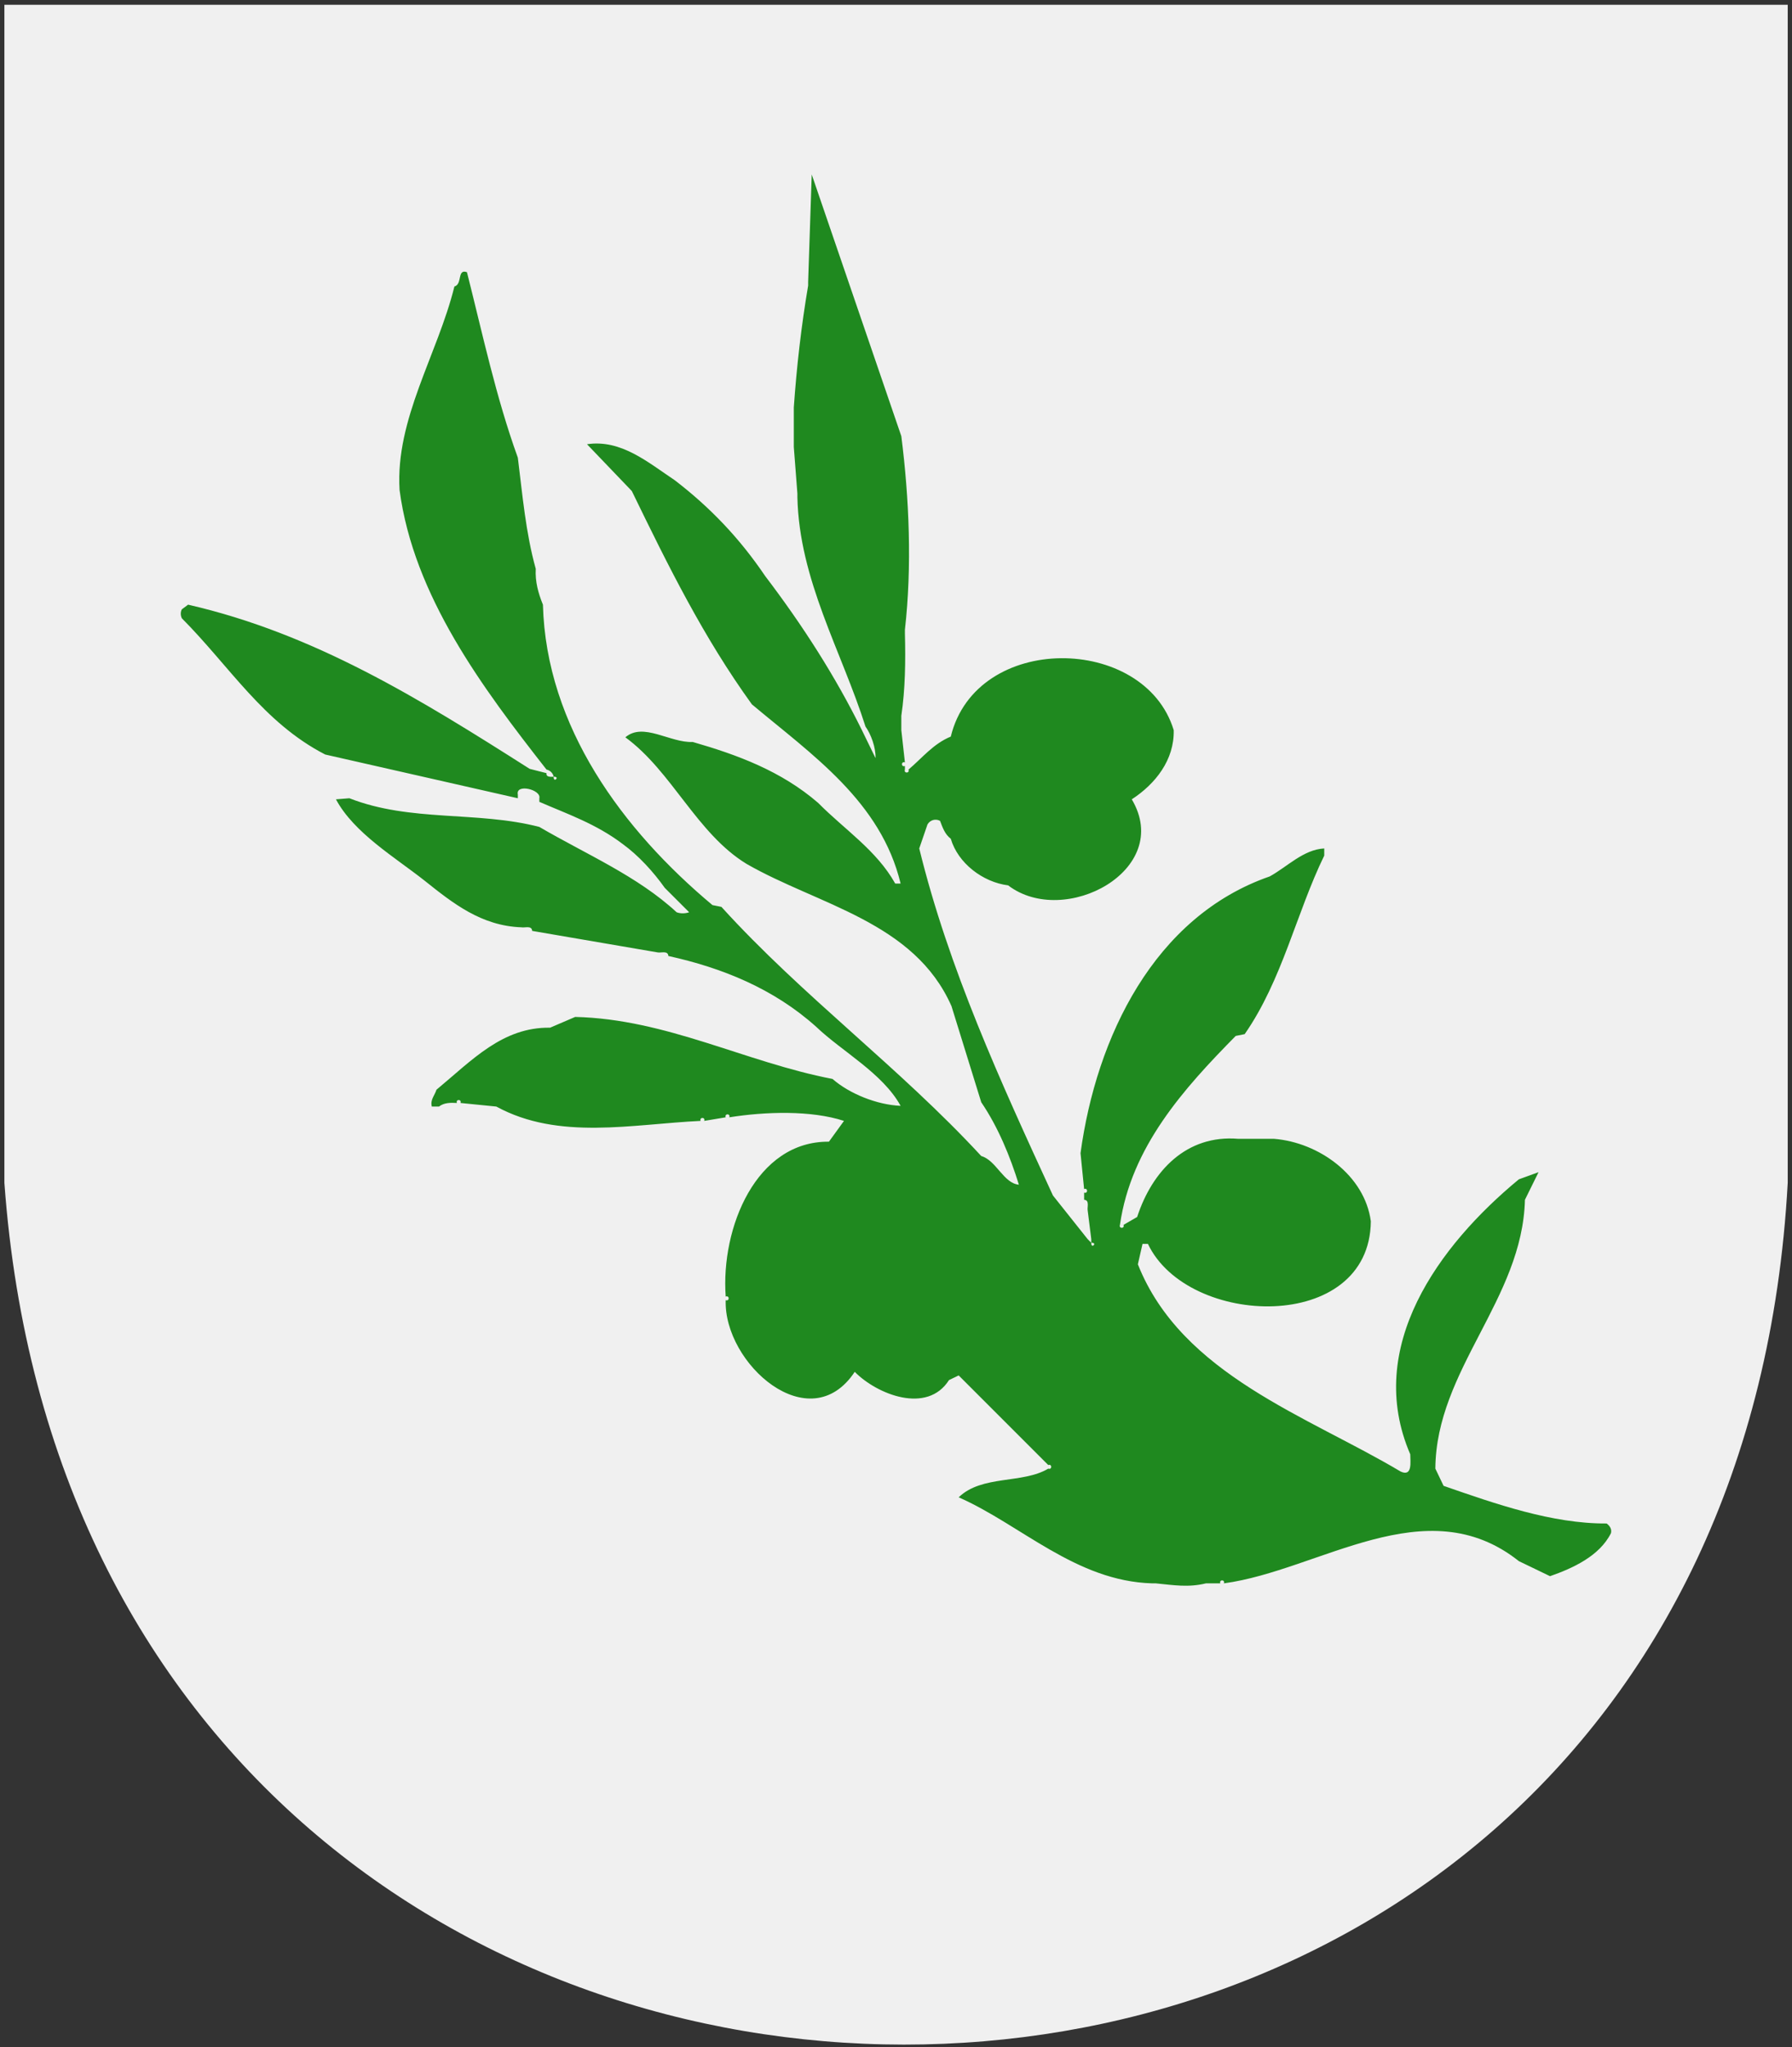
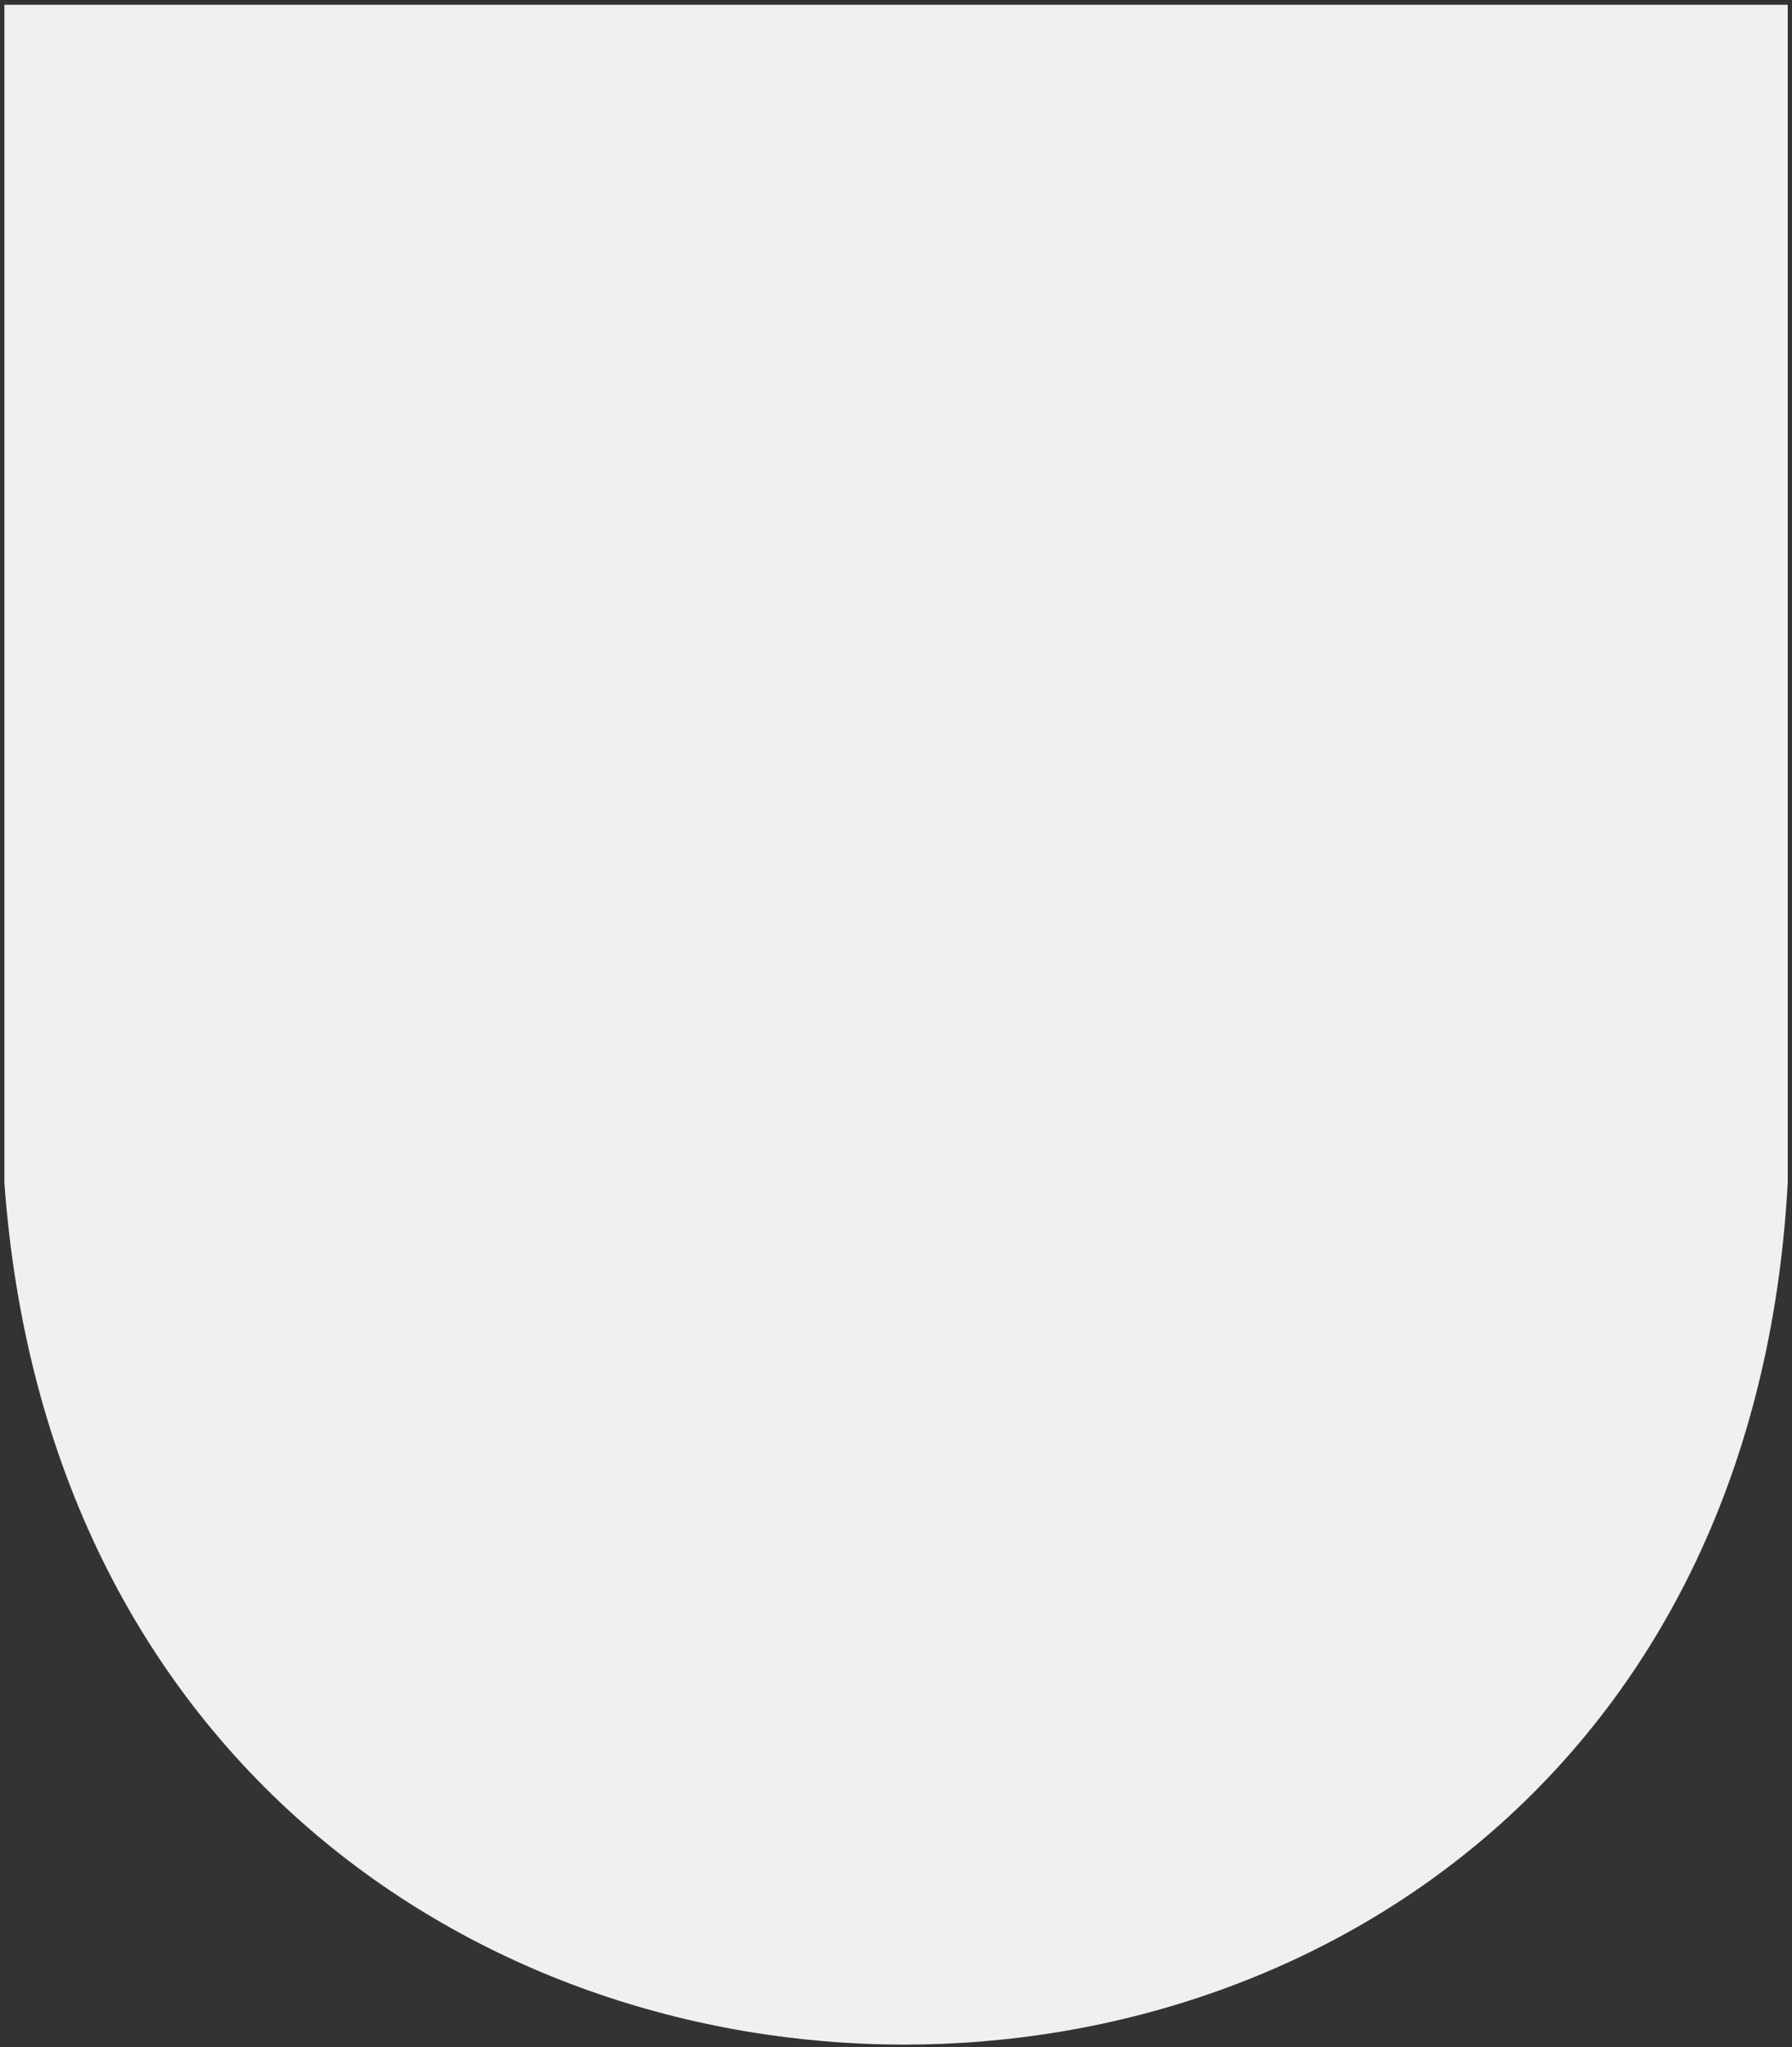
<svg xmlns="http://www.w3.org/2000/svg" xmlns:ns1="http://www.inkscape.org/namespaces/inkscape" xmlns:ns2="http://sodipodi.sourceforge.net/DTD/sodipodi-0.dtd" xml:space="preserve" width="500px" height="571px" shape-rendering="geometricPrecision" text-rendering="geometricPrecision" image-rendering="optimizeQuality" fill-rule="evenodd" clip-rule="evenodd" viewBox="0 0 500 571" version="1.0" id="svg3044" ns1:version="1.4 (e7c3feb100, 2024-10-09)" ns2:docname="dalessenos.svg">
  <rect x="0" y="0" width="500" height="571" fill="#333333" stroke="none" />
  <defs id="defs3052" />
  <ns2:namedview pagecolor="#ffffff" bordercolor="#666666" borderopacity="1" objecttolerance="10" gridtolerance="10" guidetolerance="10" ns1:pageopacity="0" ns1:pageshadow="2" ns1:window-width="1589" ns1:window-height="942" id="namedview3050" showgrid="false" ns1:zoom="0.8636095" ns1:cx="215.37512" ns1:cy="361.85336" ns1:window-x="0" ns1:window-y="0" ns1:window-maximized="0" ns1:current-layer="layer1" ns1:showpageshadow="2" ns1:pagecheckerboard="0" ns1:deskcolor="#d1d1d1" />
  <g id="Layer_x0020_1" style="fill:#f0f0f0;fill-opacity:1" ns1:label="Layer 1">
    <path id="field_bg" d="m 1.224,1.33 497.584,-5.669e-4 -8.5e-4,328.598 c -17.487,320.85 -474.329,320.219 -497.583,0.043 V 1.331 Z" ns1:connector-curvature="0" style="display:inline;fill:#f0f0f0;fill-opacity:1" />
    <path id="field_border" d="m 1.224,1.33 497.584,-5.669e-4 -8.5e-4,328.598 c -17.487,320.85 -474.329,320.219 -497.583,0.043 V 1.331 Z" ns1:connector-curvature="0" style="display:none;fill:#f0f0f0;fill-opacity:1;stroke:#000000;stroke-width:2.835" />
  </g>
  <g ns1:groupmode="layer" id="layer1" ns1:label="Layer 2">
-     <path style="fill:#1f891f;fill-opacity:1;stroke:#000000;stroke-width:0;stroke-dasharray:none;stroke-opacity:1" d="m 252.486,175.669 v 1 c 0.2,7.8 0.1,15.5 -1,23 v 1 2 1 l 1,9 c -1.1,-0.4 -1.1,1.4 0,1 v 1 c -0.4,1.1 1.4,1.1 1,0 3.8,-3.2 6.9,-7.2 11.8,-9.2 7.1,-29.2 54.1,-28.5 62.2,-1.8 0.2,8.3 -5.1,15 -11.7,19.3 11.7,19.7 -18.8,36 -34.5,24 -7.1,-0.9 -14,-6.2 -16,-13 -1.7,-1.3 -2.3,-3.2 -3,-5 -1.3,-0.7 -2.8,-0.2 -3.5,1 l -2.3,6.7 c 8.2,33.5 22.7,65.1 37.3,96.8 l 9.7,12.2 1,1 c -0.1,1.9 1.9,-0.1 0,0 v -1 l -1,-8 c -0.2,-0.9 0.6,-2.9 -1,-3 v -2 c 1.1,0.4 1.1,-1.4 0,-1 l -1,-10 c 4.4,-32.3 20.5,-66 52.8,-77.2 4.9,-2.7 9.4,-7.5 15.2,-7.8 v 2 c -7.8,16 -11.7,34.7 -22.2,49.8 l -2.5,0.5 c -14.5,14.7 -29.2,31 -32.3,52.7 -0.4,1.1 1.4,1.1 1,0 l 3.8,-2.2 c 4.2,-12.9 13.8,-23 28.2,-21.8 h 1 2 7 c 12.5,1 25.3,10.2 27,23 -0.3,31.4 -51.1,29.7 -62.2,6.3 h -1.5 l -1.3,5.7 c 12.2,30.8 47.5,42.4 73.3,57.8 3.4,1.6 2.7,-2.8 2.7,-4.8 -12.9,-29.9 8,-58.3 30.3,-76.7 l 5.5,-2 -3.8,7.7 c -0.7,27.8 -24.8,47.4 -25,75 l 2.3,4.8 c 14.4,5 30.3,10.6 45.5,10.5 0.8,0.6 1.5,1.5 1.2,2.7 -3.2,6.4 -10.7,9.8 -17,12 l -8.7,-4.2 c -25.9,-20.6 -55.6,2.6 -82.3,6.2 0.4,-1.1 -1.4,-1.1 -1,0 h -3 -1 c -4.9,1.2 -9,0.5 -14,0 h -1 c -21.3,-0.6 -36.7,-16.4 -54,-24 6.5,-6.3 17.8,-3.7 25,-8 1.1,0.4 1.1,-1.4 0,-1 l -25,-25 -2.7,1.3 c -6.1,9.6 -20.1,4 -26.3,-2.3 -12.6,19 -36.6,-2.3 -36,-20 1.1,0.4 1.1,-1.4 0,-1 -1.4,-19.2 8.5,-43.4 28.8,-43.2 l 4.2,-5.8 c -9.2,-3 -21.9,-2.6 -32,-1 0.4,-1.1 -1.4,-1.1 -1,0 l -6,1 c 0.4,-1.1 -1.4,-1.1 -1,0 -19.1,0.9 -39.6,5.5 -57,-4 l -10,-1 c 0.4,-1.1 -1.4,-1.1 -1,0 -1.8,-0.1 -3.6,-0.1 -5,1 h -2 c -0.5,-1.9 0.8,-3.1 1.3,-4.7 9.9,-8.2 18.4,-17.5 31.7,-17.3 l 7,-3 c 25.5,0.6 47.4,12.6 71.8,17.3 4.7,4.1 12.3,7.2 19,7.5 -5,-9.1 -16.4,-15.2 -23.5,-22 -11.9,-10.7 -26.3,-16.5 -41.3,-19.8 -0.1,-1.6 -2.1,-0.8 -3,-1 l -35,-6 c -0.1,-1.6 -2.1,-0.8 -3,-1 -11.2,-0.4 -19.1,-6.7 -27,-13 -8.22,-6.5 -19.72,-13.3 -24.75,-22.7 l 3.75,-0.3 c 17.1,6.7 35.7,3.5 53,8 13,7.6 27.4,13.7 38.3,23.8 1,0.4 2.4,0.4 3.5,0 l -6.8,-6.8 c -3.2,-4.5 -7.3,-9 -11.7,-12.2 -7.5,-5.7 -15.5,-8.4 -23.3,-11.8 v -1 c 0.6,-2.4 -6.7,-4.2 -6,-1 v 1 l -53.75,-12.2 c -17.27,-8.9 -26.65,-24.6 -40,-38 -0.39,-0.8 -0.39,-1.8 0,-2.5 l 1.75,-1.3 c 35.26,8.1 64.5,26.2 95.3,45.8 l 4.7,1.2 c -0.2,1.2 1.3,1 2,1 -0.1,1.9 1.9,-0.1 0,0 -0.2,-1 -1,-1.8 -2,-2 -17.7,-22.6 -37.1,-48.4 -41,-78 -1.2,-19.81 10.6,-37.77 15.3,-56.75 2.3,-0.63 0.7,-5.01 3.5,-4 4.4,17.39 8.1,34.89 14.2,51.75 1.3,10.4 2.2,21 5,31 -0.2,3.6 0.7,6.8 2,10 0.9,34.1 22.3,62.9 47.3,83.8 l 2.5,0.5 c 22.7,25 49.6,44.7 72.5,69.5 4.2,1.2 6.2,7.6 10.5,8 -2.4,-7.8 -5.8,-16.1 -10.5,-23 l -8.3,-26.8 c -10.4,-23.6 -37.2,-28.2 -57.2,-39.7 -13.9,-8.5 -20.8,-25.8 -33.8,-35.3 5,-4.3 12.5,1.6 18.8,1.3 12.5,3.6 24.7,8.1 35,17 7.3,7.4 16.3,13.2 21.5,22.5 h 1.5 c -5.5,-22.9 -24.7,-35.9 -41.5,-50 -13.5,-18.7 -23.2,-38.3 -33.5,-59.5 l -12.5,-13.05 c 9.5,-1.43 17,5.05 24.5,10.05 9.9,7.6 18.1,16.2 25.2,26.7 10.5,13.8 19.6,28 27,43 l 3.8,7.8 c 0.1,-3 -1.3,-6.7 -2.8,-8.8 -6.7,-21.1 -18.5,-40.9 -19,-64 v -1 l -1,-13 v -1 -6 -4 c 0.8,-11.48 2.1,-22.83 4,-34 v -1 l 1,-30 25,73 c 2.2,17.4 3,36.3 1,54 z" id="path609" />
-   </g>
+     </g>
</svg>